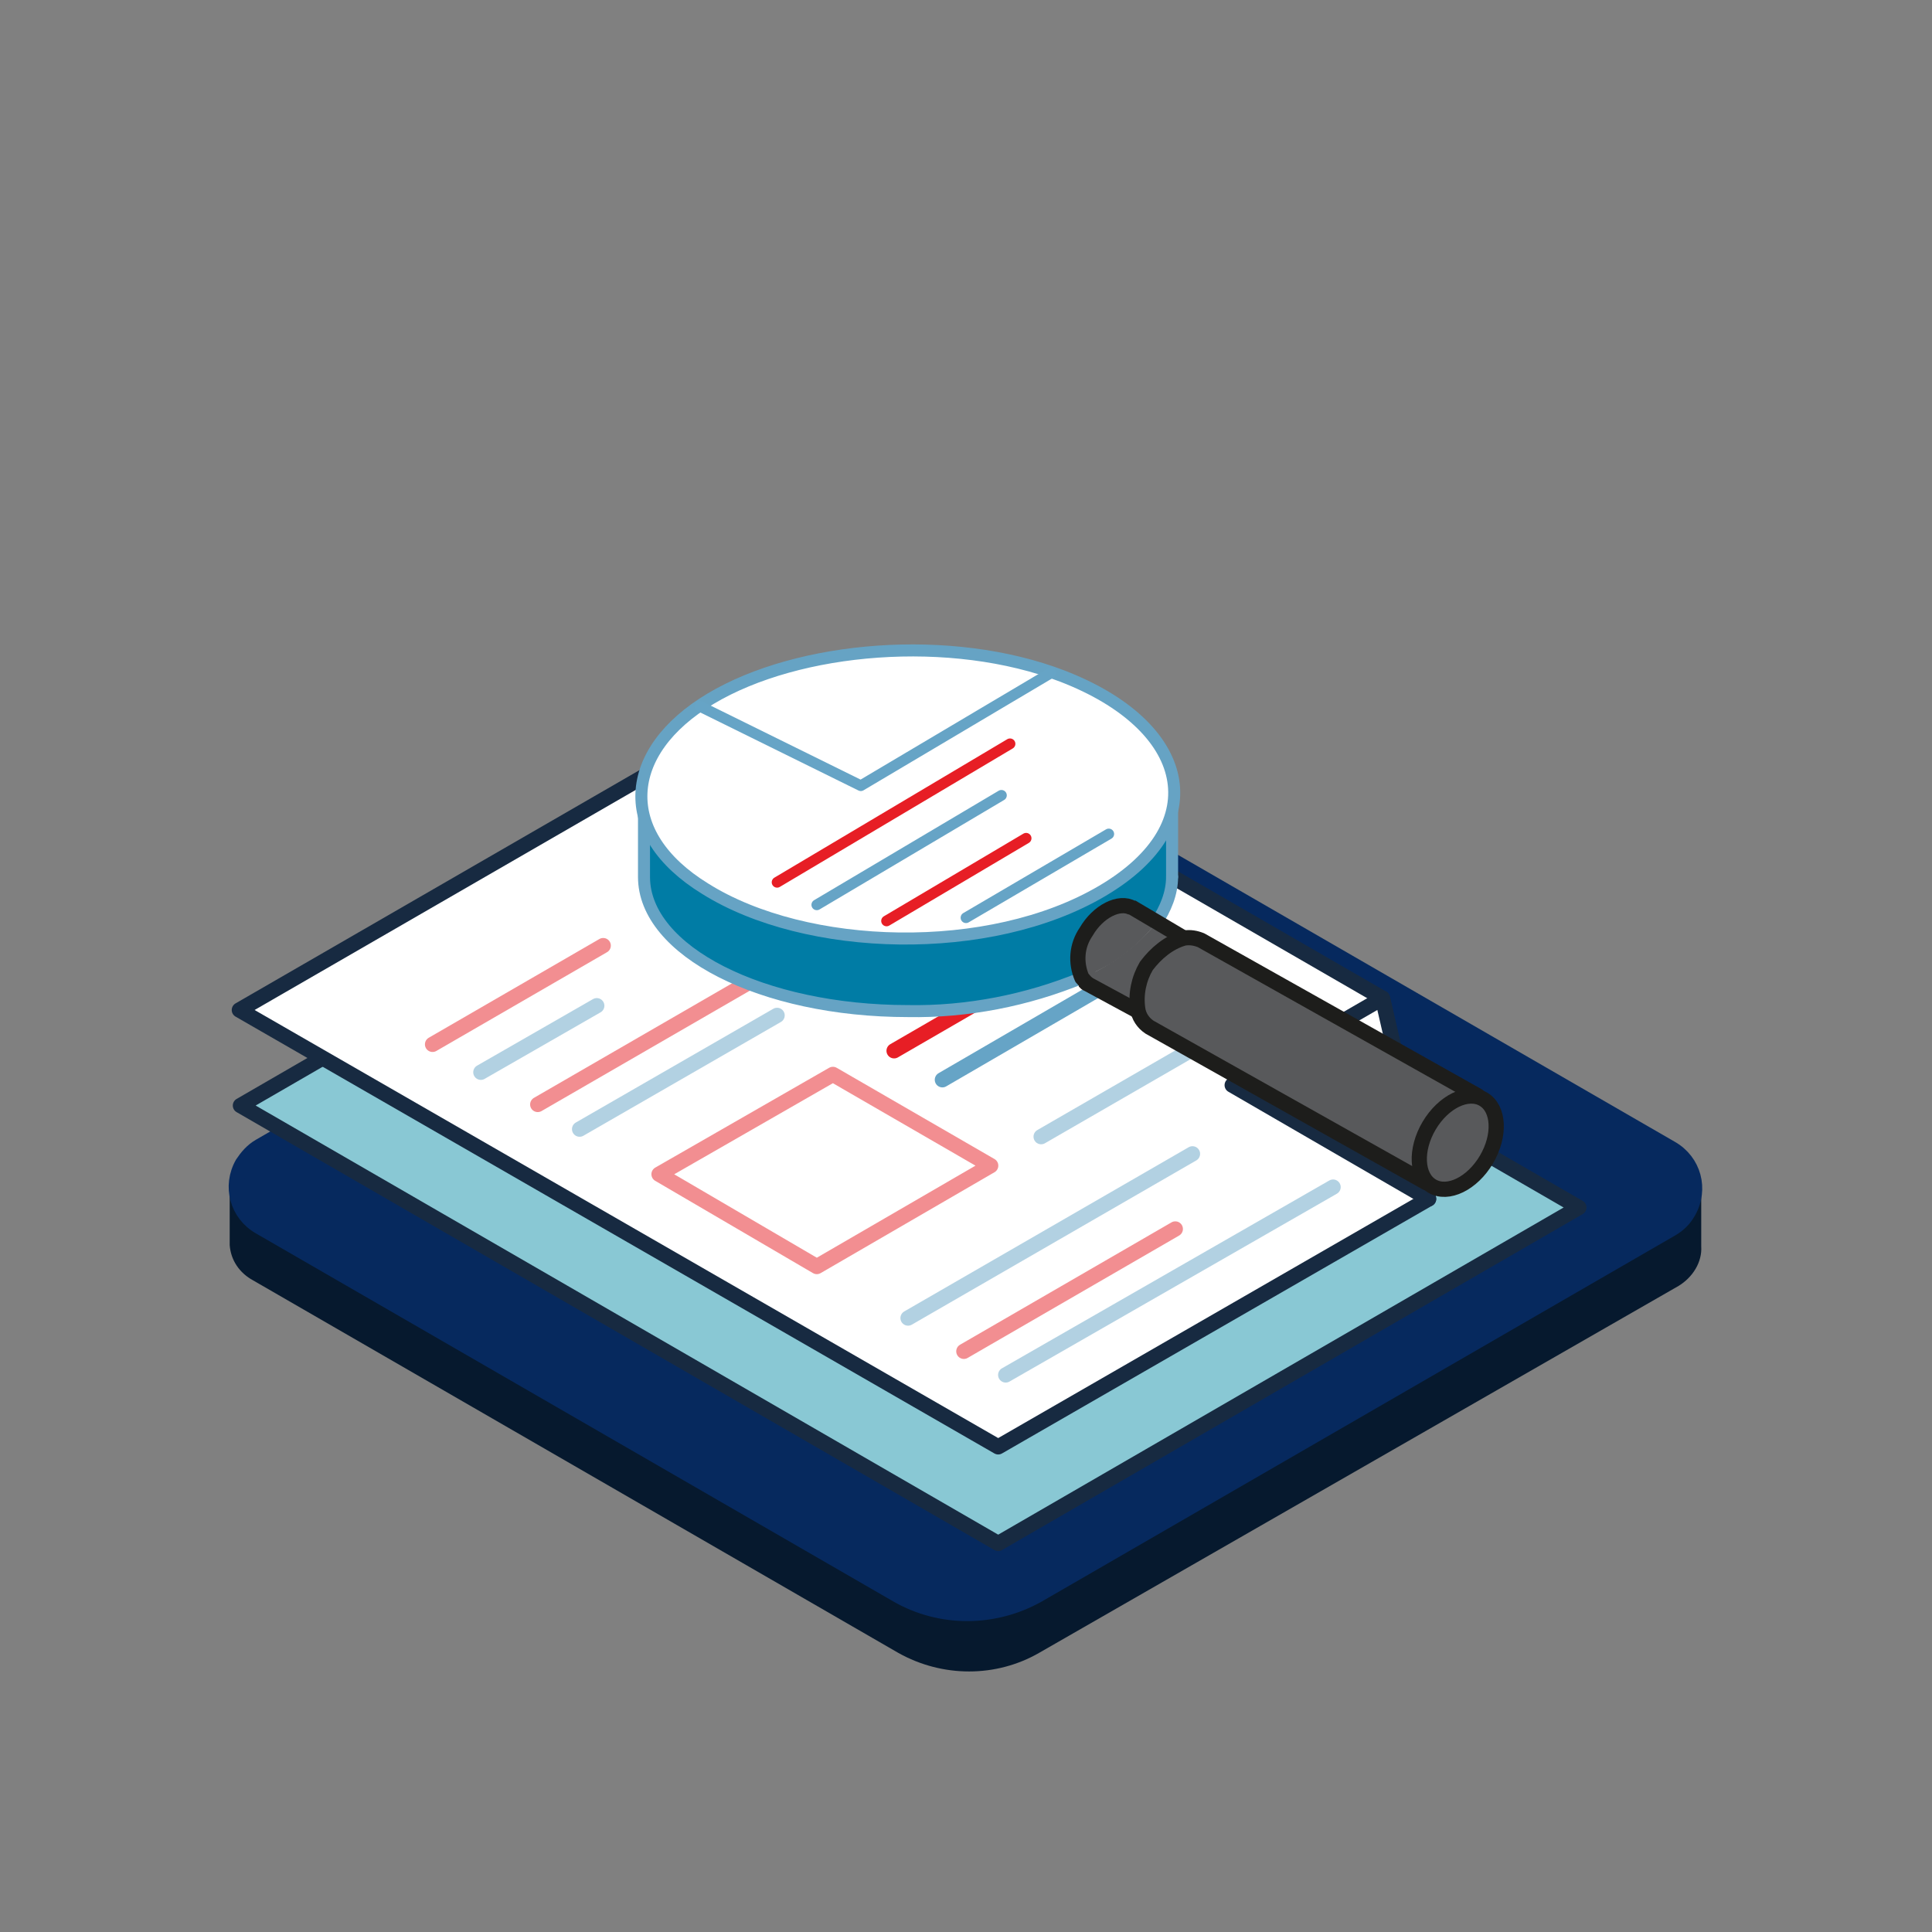
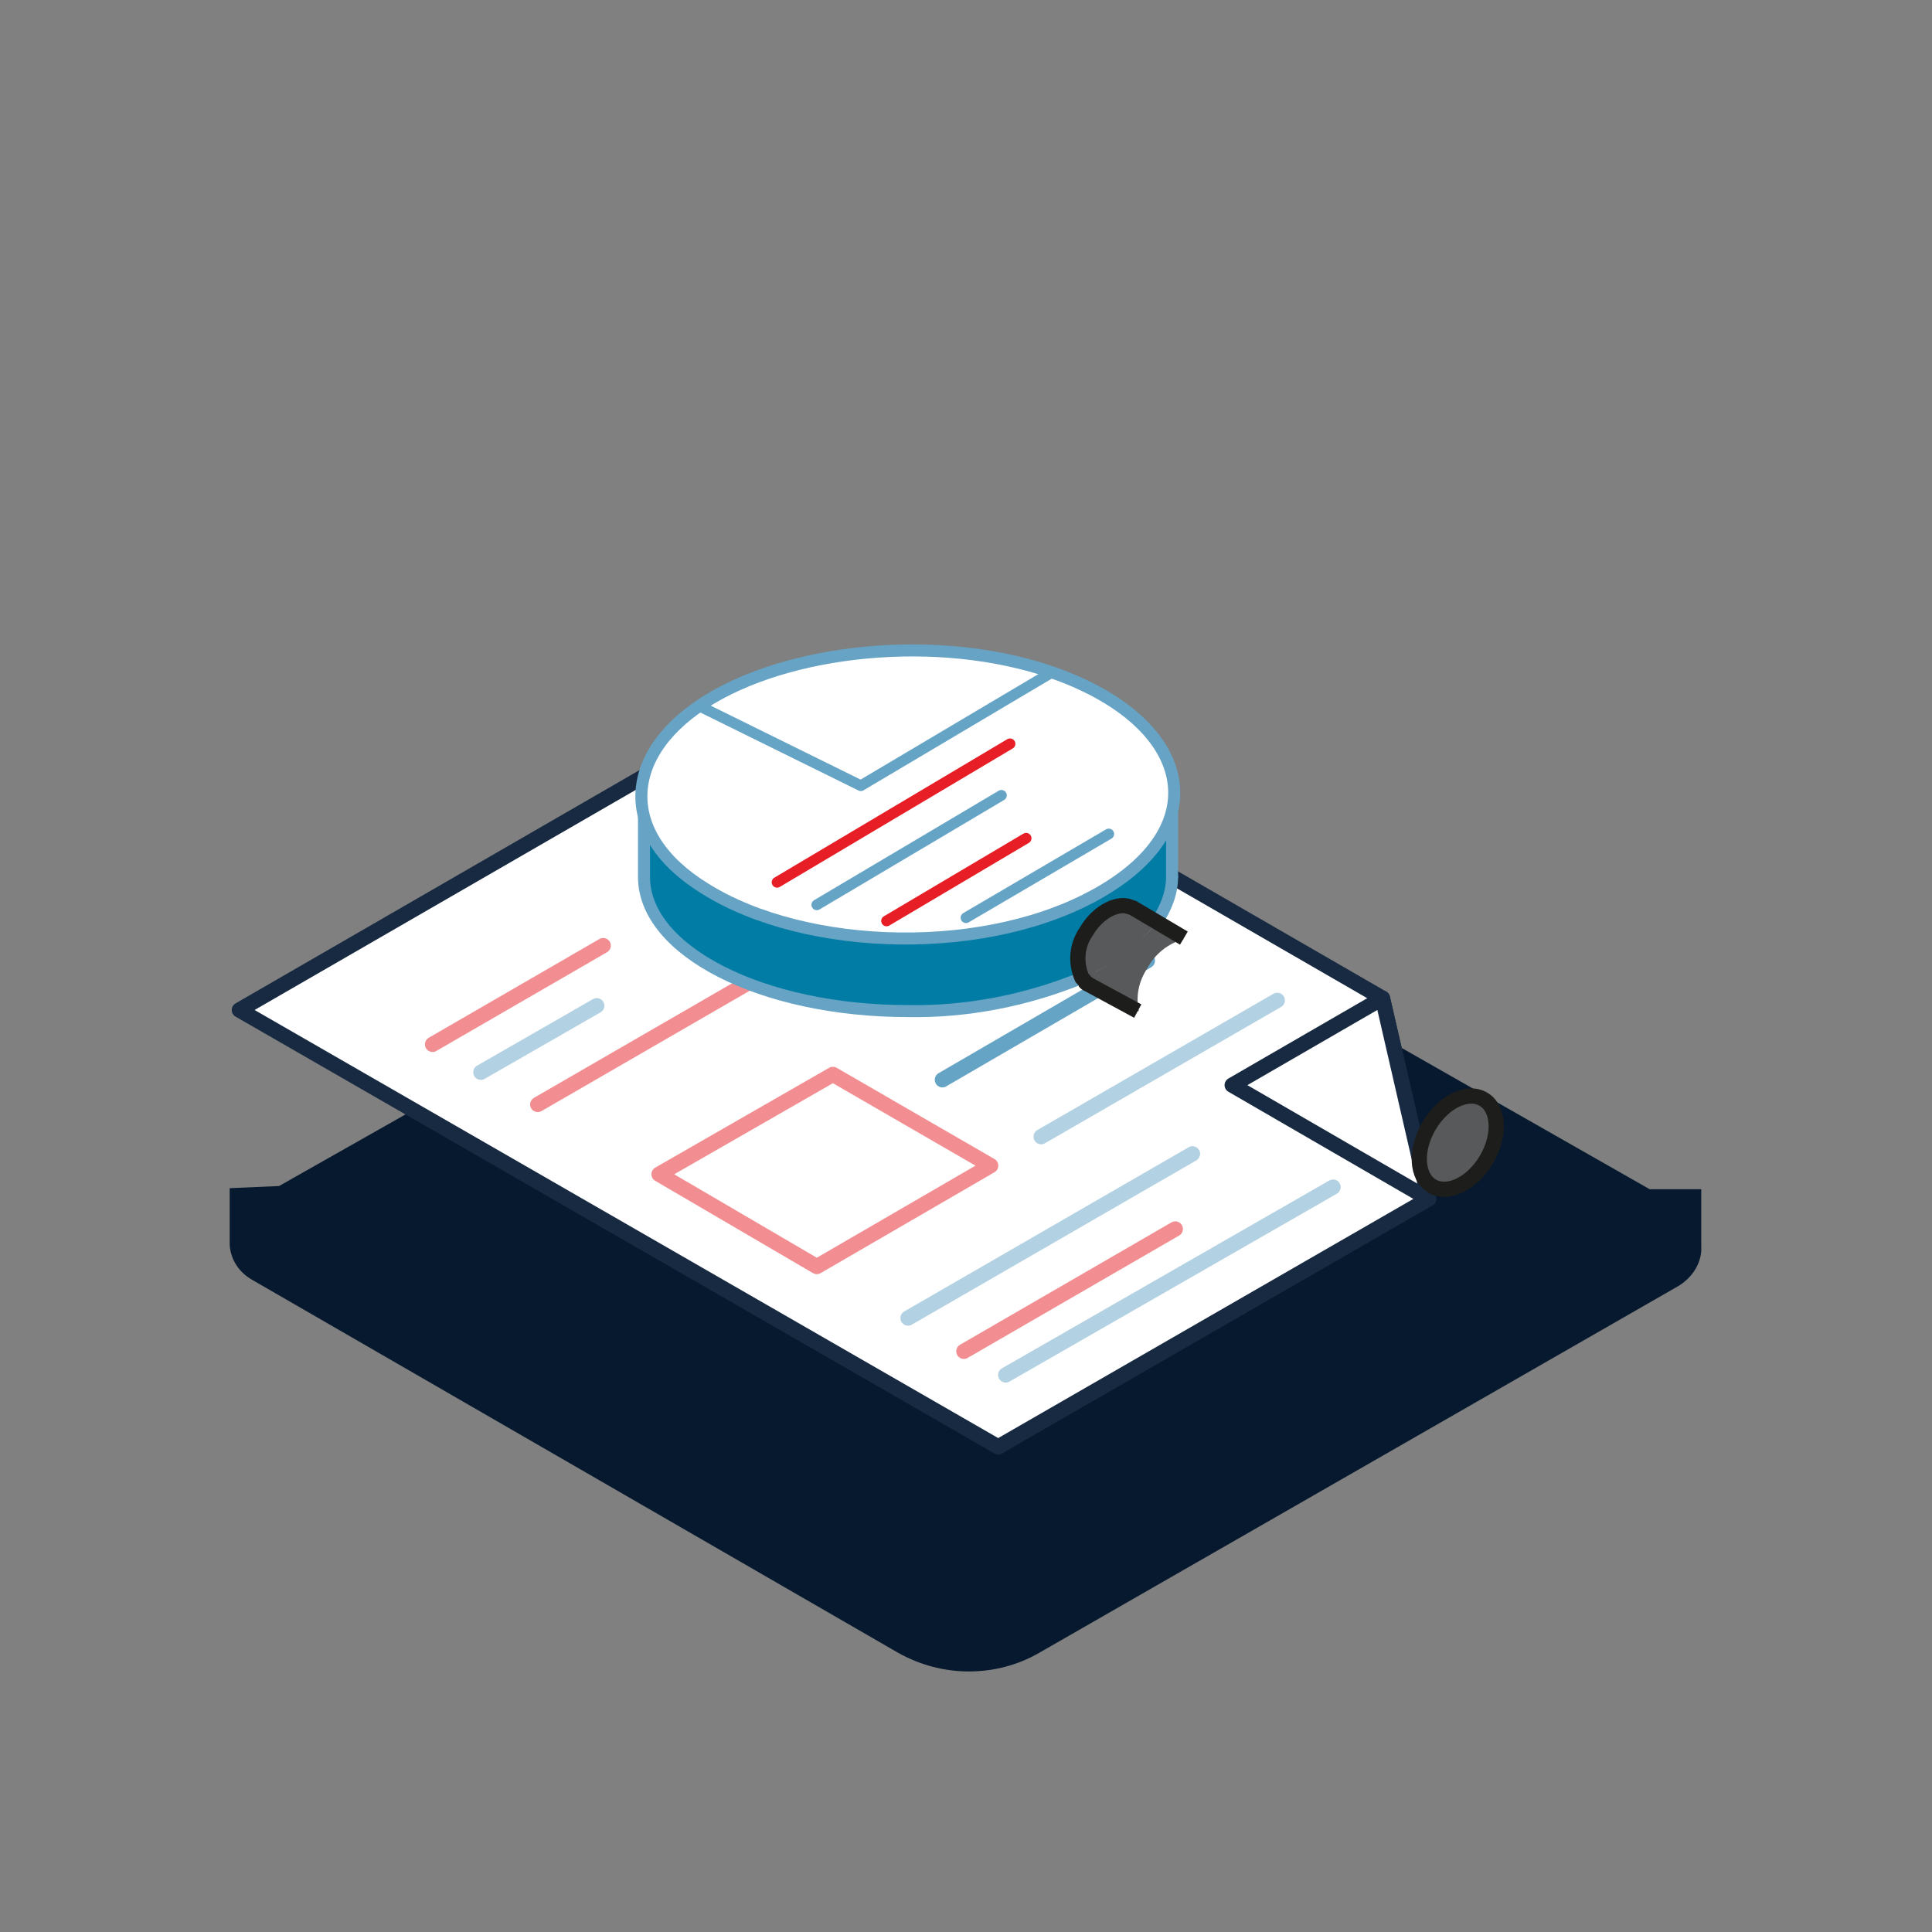
<svg xmlns="http://www.w3.org/2000/svg" version="1.1" id="ICONS" x="0px" y="0px" viewBox="0 0 180 180" style="enable-background:new 0 0 180 180;" xml:space="preserve">
  <rect x="0" y="0" width="180" height="180" fill="#808080" stroke="none" />
  <style type="text/css">
	.st0{fill:#06192E;}
	.st1{fill:#06295E;stroke:#06295E;stroke-width:1.417;stroke-miterlimit:10;}
	.st2{fill:#89C8D4;stroke:#172A41;stroke-width:1.42;stroke-linecap:round;stroke-linejoin:round;}
	.st3{fill:#FFFFFF;stroke:#172A41;stroke-width:1.42;stroke-linecap:round;stroke-linejoin:round;}
	
		.st4{opacity:0.5;fill:none;stroke:#E71E25;stroke-width:1.42;stroke-linecap:round;stroke-linejoin:round;enable-background:new    ;}
	
		.st5{opacity:0.5;fill:none;stroke:#66A4C6;stroke-width:1.42;stroke-linecap:round;stroke-linejoin:round;enable-background:new    ;}
	.st6{fill:none;stroke:#E71E25;stroke-width:1.42;stroke-linecap:round;stroke-linejoin:round;}
	.st7{fill:none;stroke:#66A4C6;stroke-width:1.42;stroke-linecap:round;stroke-linejoin:round;}
	.st8{fill:#58595B;}
	.st9{fill:#007CA5;}
	.st10{fill:#FFFFFF;}
	.st11{fill:none;stroke:#66A3C4;stroke-width:1.12;stroke-linecap:round;stroke-miterlimit:10;}
	.st12{fill:#58595B;stroke:#1D1D1B;stroke-width:1.417;stroke-linejoin:round;}
	.st13{fill:none;stroke:#E71E25;stroke-linecap:round;stroke-linejoin:round;}
	.st14{fill:none;stroke:#66A4C6;stroke-linecap:round;stroke-linejoin:round;}
	.st15{fill:#FFFFFF;stroke:#66A3C4;stroke-width:1.12;stroke-linecap:round;stroke-miterlimit:10;}
</style>
  <g>
    <path class="st0" d="M153.7,110.8L96.3,78.1c-4.1-2.3-9.1-2.3-13.1,0L26,110.5l-4.6,0.2v5.3l0,0c0.1,1.4,0.9,2.6,2.2,3.3L83.7,154   c4.1,2.3,9.1,2.3,13.1,0l59.6-34.2c1.3-0.8,2.2-2.2,2.1-3.7v-5.3H153.7z" />
-     <path class="st1" d="M24.2,106.8l59-34.1c4.1-2.3,9.1-2.3,13.1,0l59.4,34.3c2.1,1.2,2.8,3.8,1.6,5.9c-0.4,0.7-0.9,1.2-1.6,1.6   l-59,34.1c-4.1,2.3-9.1,2.3-13.1,0l-59.4-34.3c-2.1-1.2-2.8-3.8-1.6-5.9C23,107.8,23.5,107.2,24.2,106.8z" />
  </g>
  <g>
-     <polygon class="st2" points="147.1,112.5 93,143.8 22.4,103 76.5,71.7  " />
    <g>
      <polygon class="st3" points="133.1,111.7 93,134.8 22.3,94.1 76.5,62.8 128.8,93   " />
      <polygon class="st3" points="128.8,93 133.1,111.7 114.8,101.1   " />
      <line class="st4" x1="40.3" y1="97.3" x2="56.2" y2="88.1" />
      <line class="st5" x1="44.8" y1="99.9" x2="55.6" y2="93.7" />
      <line class="st4" x1="50.1" y1="102.9" x2="73.8" y2="89.2" />
-       <line class="st5" x1="54" y1="105.2" x2="72.4" y2="94.6" />
      <line class="st5" x1="84.6" y1="122.8" x2="111.1" y2="107.5" />
      <line class="st4" x1="89.8" y1="125.9" x2="109.5" y2="114.5" />
      <line class="st5" x1="93.7" y1="128.1" x2="124.2" y2="110.6" />
-       <line class="st6" x1="83.3" y1="97.9" x2="92.8" y2="92.4" />
      <line class="st7" x1="87.8" y1="100.6" x2="106.9" y2="89.5" />
      <line class="st5" x1="97" y1="105.9" x2="119" y2="93.2" />
      <polygon class="st4" points="61.4,109.4 77.6,100.1 92.3,108.6 76.1,118   " />
    </g>
    <g>
      <path class="st8" d="M107.7,86l2.6,1.5c-1.5,0.4-2.7,1.4-3.4,2.7c-0.8,1.2-1.1,2.6-0.8,4H106l-4.7-2.6c-0.2-0.1-0.3-0.3-0.5-0.5    C103.5,90,105.9,88.2,107.7,86z" />
      <path class="st9" d="M109.2,74v7.7c0,1.5-0.6,3-1.5,4.3l-2.2-1.3c-1.3-0.7-3.2,0.2-4.3,2.2c-0.9,1.2-1,2.9-0.4,4.3    c-5.1,2.1-10.7,3.2-16.2,3.1C71,94.3,60,88.7,60,81.8v-7.6c0,6.9,11,12.4,24.6,12.4S109.2,80.9,109.2,74L109.2,74z" />
      <path class="st8" d="M105.5,84.7l2.2,1.3c-1.8,2.3-4.2,4.1-7,5.1c-0.6-1.4-0.5-3,0.4-4.3C102.3,84.9,104.3,83.9,105.5,84.7z" />
-       <path class="st10" d="M84.6,61.6c13.6,0,24.6,5.6,24.6,12.5s-11,12.5-24.6,12.5S60,81,60,74.2C59.9,67.2,71,61.6,84.6,61.6z" />
+       <path class="st10" d="M84.6,61.6c13.6,0,24.6,5.6,24.6,12.5s-11,12.5-24.6,12.5S60,81,60,74.2z" />
      <path class="st11" d="M100.8,91.1c-5.1,2.1-10.7,3.2-16.2,3.1C71,94.2,60,88.6,60,81.7V74" />
      <path class="st11" d="M109.2,81.7c0,1.5-0.6,3-1.5,4.3" />
      <path class="st11" d="M109.2,74c0,6.9-11,12.4-24.6,12.4S59.9,80.9,59.9,74s11-12.5,24.6-12.5S109.2,67.2,109.2,74z" />
      <path class="st12" d="M101.4,91.7L101.4,91.7c-0.3-0.2-0.4-0.4-0.6-0.6c-0.6-1.4-0.5-3,0.4-4.3c1.1-1.9,3.1-2.9,4.3-2.2" />
      <line class="st11" x1="109.2" y1="74" x2="109.2" y2="81.7" />
      <polyline class="st12" points="101,91.4 101.2,91.6 106,94.2   " />
      <polyline class="st12" points="105.4,84.5 107.6,85.8 110.3,87.4 110.3,87.4   " />
-       <path class="st12" d="M110.3,87.4c0.6-0.1,1.1,0,1.6,0.2l25.8,14.5l-4.8,8.1l-25.8-14.5c-0.6-0.4-1-1-1.1-1.7    c-0.2-1.4,0.1-2.8,0.8-4C107.7,88.8,108.9,87.8,110.3,87.4L110.3,87.4z" />
      <ellipse transform="matrix(0.509 -0.861 0.861 0.509 -25.003 169.175)" class="st12" cx="135.8" cy="106.5" rx="4.7" ry="3.1" />
    </g>
    <g>
      <line class="st13" x1="84.7" y1="80.4" x2="92.8" y2="75.6" />
      <line class="st14" x1="89.5" y1="82.9" x2="106.3" y2="73" />
      <path class="st15" d="M66.2,65.1C74.4,60.2,88.6,59,99,63c11.9,4.6,14.2,13.8,3.7,20s-27.6,5.7-37-0.2C57.4,77.7,58,70,66.2,65.1    L66.2,65.1z" />
      <polyline class="st14" points="97.9,62.7 80.2,73.2 65.2,65.8   " />
      <line class="st13" x1="72.4" y1="82.2" x2="94.1" y2="69.3" />
      <line class="st14" x1="76.1" y1="84.3" x2="93.3" y2="74.1" />
      <line class="st13" x1="82.6" y1="85.8" x2="95.6" y2="78.1" />
      <line class="st14" x1="90" y1="85.5" x2="103.3" y2="77.7" />
    </g>
  </g>
</svg>